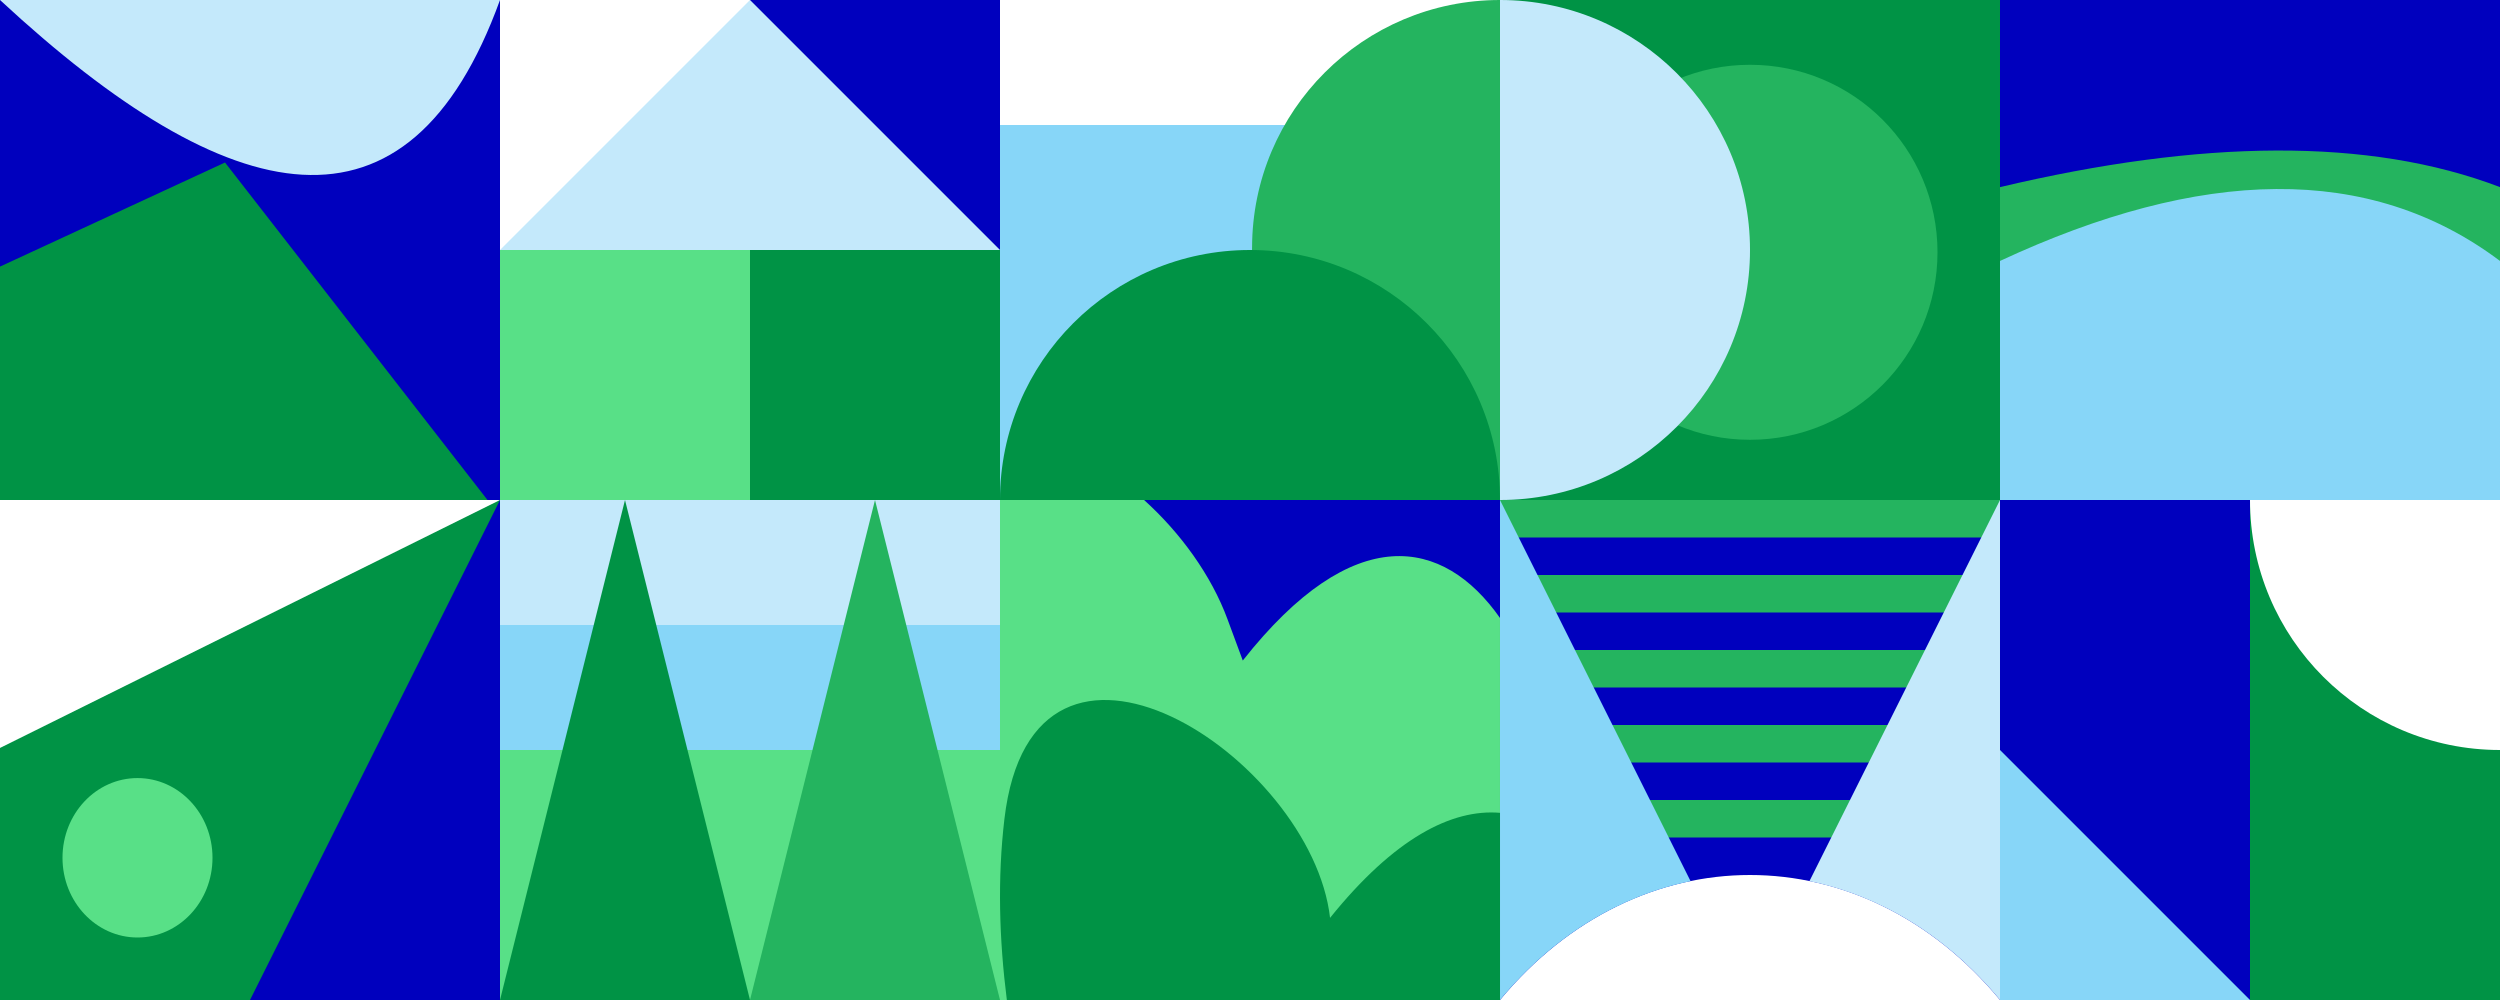
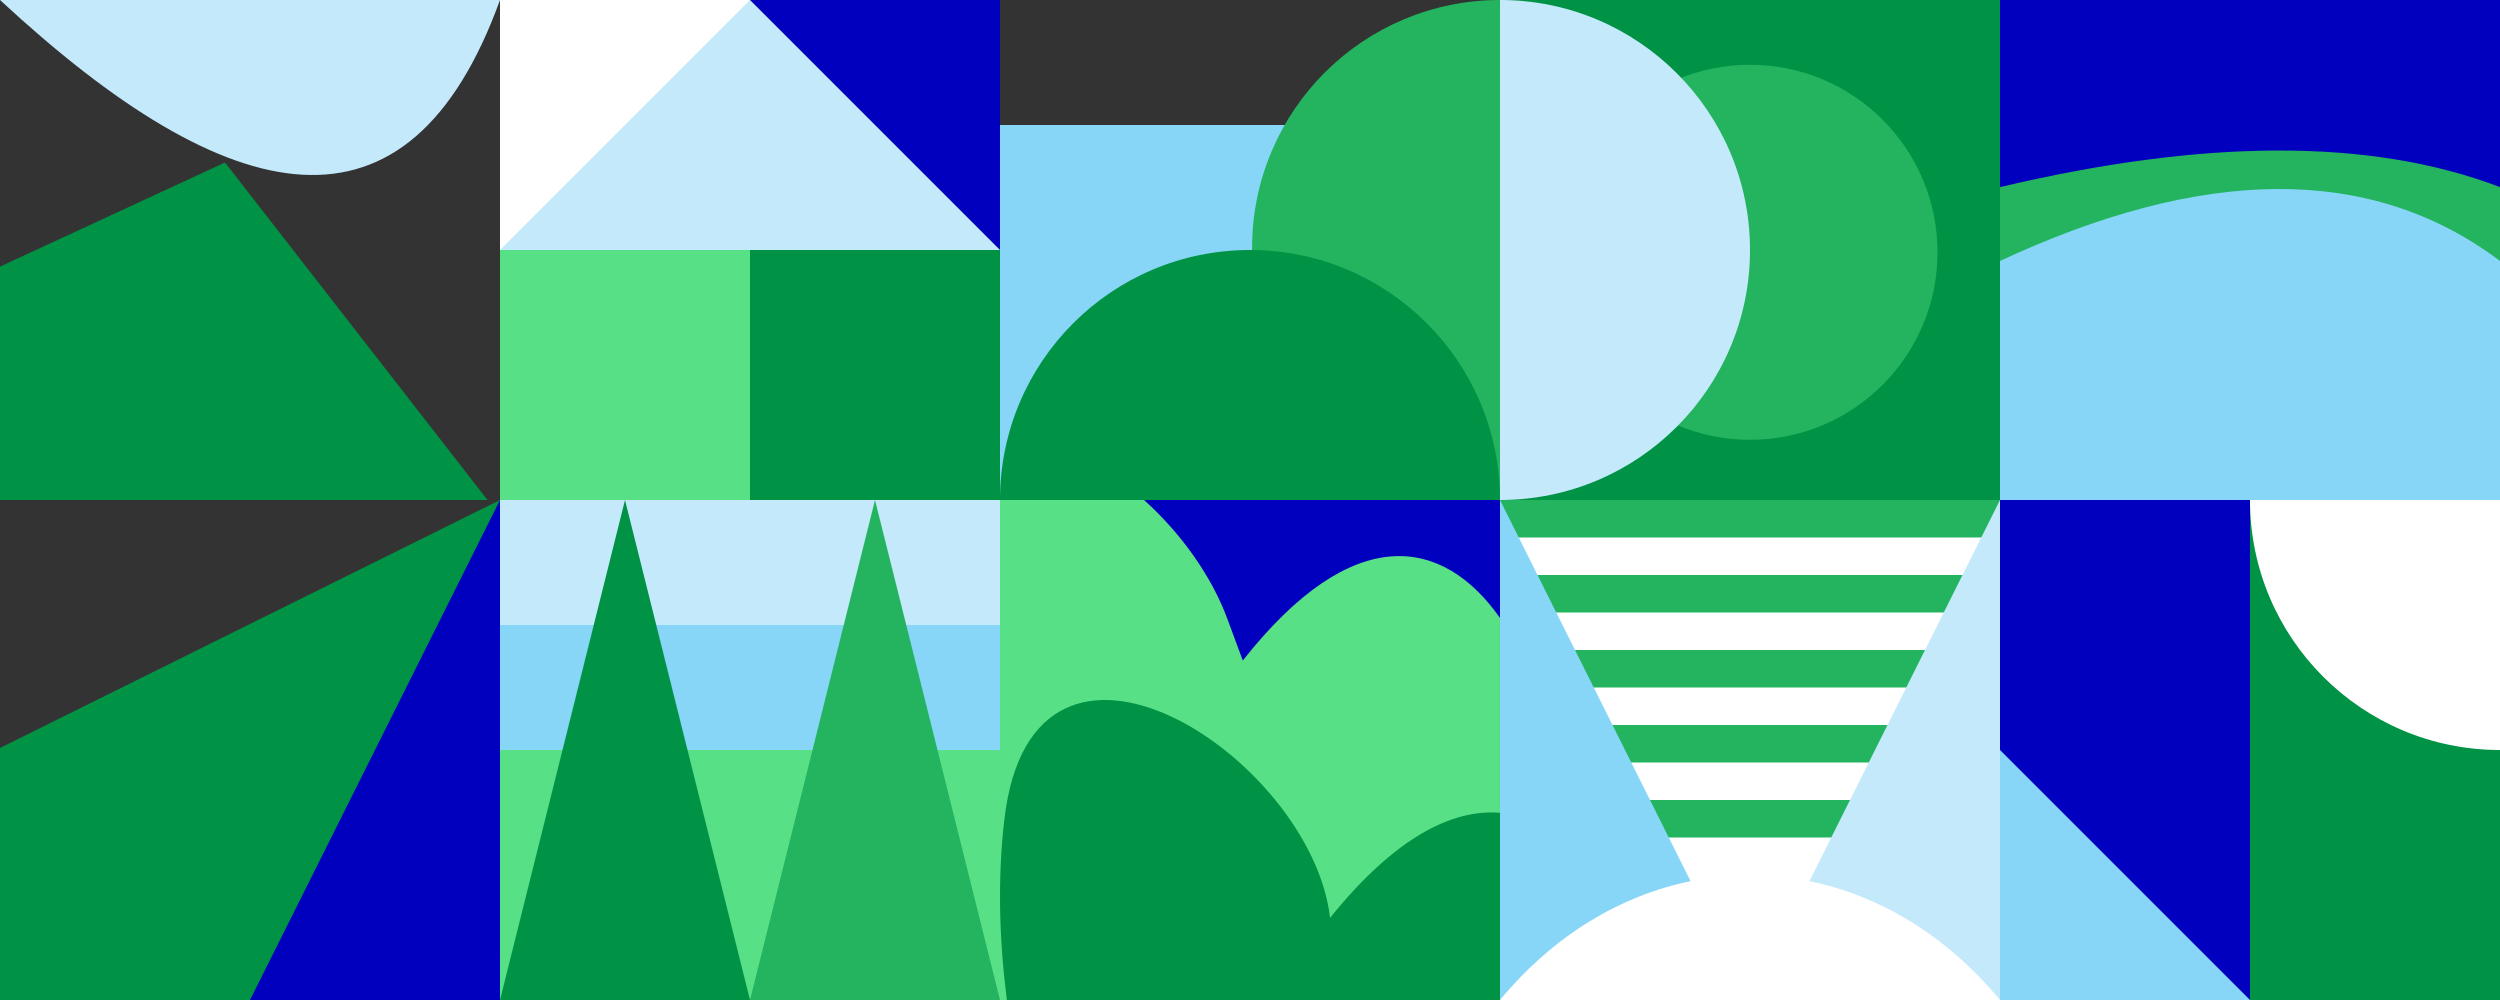
<svg xmlns="http://www.w3.org/2000/svg" id="b" data-name="Layer 2" viewBox="0 0 200 80">
  <rect x="0" y="0" width="200" height="80" fill="#333333" stroke="none" />
  <defs>
    <style>
      .n {
        fill: #24b45f;
      }

      .n, .o, .p, .q, .r, .s, .t {
        stroke-width: 0px;
      }

      .o {
        fill: #87d6f8;
      }

      .p {
        fill: #58e087;
      }

      .q {
        fill: #c4e9fb;
      }

      .r {
        fill: #fff;
      }

      .s {
        fill: #0000be;
      }

      .t {
        fill: #009345;
      }
    </style>
  </defs>
  <g id="c" data-name="10th Mountain Huts">
    <g id="d" data-name="10">
      <rect class="r" x="160" y="40" width="40" height="40" />
      <rect class="s" x="160" y="40" width="20" height="40" transform="translate(340 120) rotate(180)" />
      <polygon class="o" points="180 80 160 80 160 60 180 80" />
      <path class="t" d="m180,40v40h20v-20c-11.046,0-20-8.954-20-20Z" />
    </g>
    <g id="e" data-name="9">
      <rect class="r" x="120" y="40" width="40" height="40" />
-       <path class="s" d="m120,40v40h0c11.046-13.333,28.954-13.333,40,0v-40h-40Z" />
      <rect class="n" x="120" y="46" width="40" height="3" />
      <rect class="n" x="120" y="52" width="40" height="3" />
      <rect class="n" x="120" y="58" width="40" height="3" />
      <rect class="n" x="120" y="64" width="40" height="3" />
      <rect class="n" x="120" y="40" width="40" height="3" />
      <path class="q" d="m144.754,70.493c5.583,1.143,10.937,4.306,15.246,9.507v-40l-15.246,30.493Z" />
      <path class="o" d="m135.246,70.493c-5.583,1.143-10.937,4.306-15.246,9.507v-40s15.246,30.493,15.246,30.493Z" />
    </g>
    <g id="f" data-name="8">
      <rect class="s" x="80" y="40" width="40" height="40" />
      <path class="p" d="m91.526,40h-11.527v40h40v-30.564c-4.522-6.438-11.714-7.834-20.576,3.407l-1.217-3.288c-1.295-3.524-3.771-6.933-6.681-9.555Z" />
      <path class="t" d="m106.404,73.427c-1.464-12.848-23.762-27.479-26.053-7.892-.555,4.744-.421,9.583.197,14.466h39.453v-14.975c-3.854-.323-8.449,2.012-13.596,8.402Z" />
    </g>
    <g id="g" data-name="7">
      <rect class="p" x="40" y="40" width="40" height="40" />
      <rect class="o" x="40" y="40" width="40" height="20" />
      <rect class="q" x="40" y="40" width="40" height="10" />
      <polygon class="t" points="60 80 40 80 50 40 60 80" />
      <polygon class="n" points="80 80 60 80 70 40 80 80" />
    </g>
    <g id="h" data-name="6">
-       <rect class="r" y="40" width="40" height="40" />
      <polygon class="t" points="40 80 0 80 0 59.836 40 40 40 80" />
      <polygon class="s" points="40 40 20 80 40 80 40 40 40 40" />
-       <ellipse class="p" cx="11" cy="68.623" rx="6" ry="6.377" />
    </g>
    <g id="i" data-name="5">
      <rect class="s" x="160" width="40" height="40" />
      <path class="n" d="m200,40h-40V14.97c16.055-3.803,29.532-4.003,40,0v25.03Z" />
      <path class="o" d="m200,40h-40v-19.124c16.055-7.475,29.532-7.87,40,0v19.124Z" />
    </g>
    <g id="j" data-name="4">
      <rect class="t" x="120" width="40" height="40" />
      <circle class="n" cx="140" cy="20.183" r="15" />
      <path class="q" d="m140,20c0-11.046-8.954-20-20-20v40c11.046,0,20-8.954,20-20Z" />
    </g>
    <g id="k" data-name="3">
-       <rect class="r" x="80" width="40" height="40" />
      <rect class="o" x="80" y="10" width="40" height="30" />
      <path class="n" d="m120,0c-10.943,0-19.814,8.861-19.834,19.799h-.002v20.201h19.836V0Z" />
      <path class="t" d="m100,20c-11.046,0-20,8.954-20,20h40c0-11.046-8.954-20-20-20Z" />
    </g>
    <g id="l" data-name="2">
      <rect class="r" x="40" width="20" height="20" />
      <rect class="s" x="60" width="20" height="20" />
      <rect class="p" x="40" y="20" width="20" height="20" />
      <rect class="t" x="60" y="20" width="20" height="20" />
      <polygon class="q" points="80 20 40 20 60 0 80 20" />
    </g>
    <g id="m" data-name="1">
-       <rect class="s" width="40" height="40" />
      <polygon class="t" points="39 40 0 40 0 21.328 18 13 39 40" />
      <path class="q" d="m40,0C32.698,20.165,18.45,17.106,0,0h40Z" />
    </g>
  </g>
</svg>